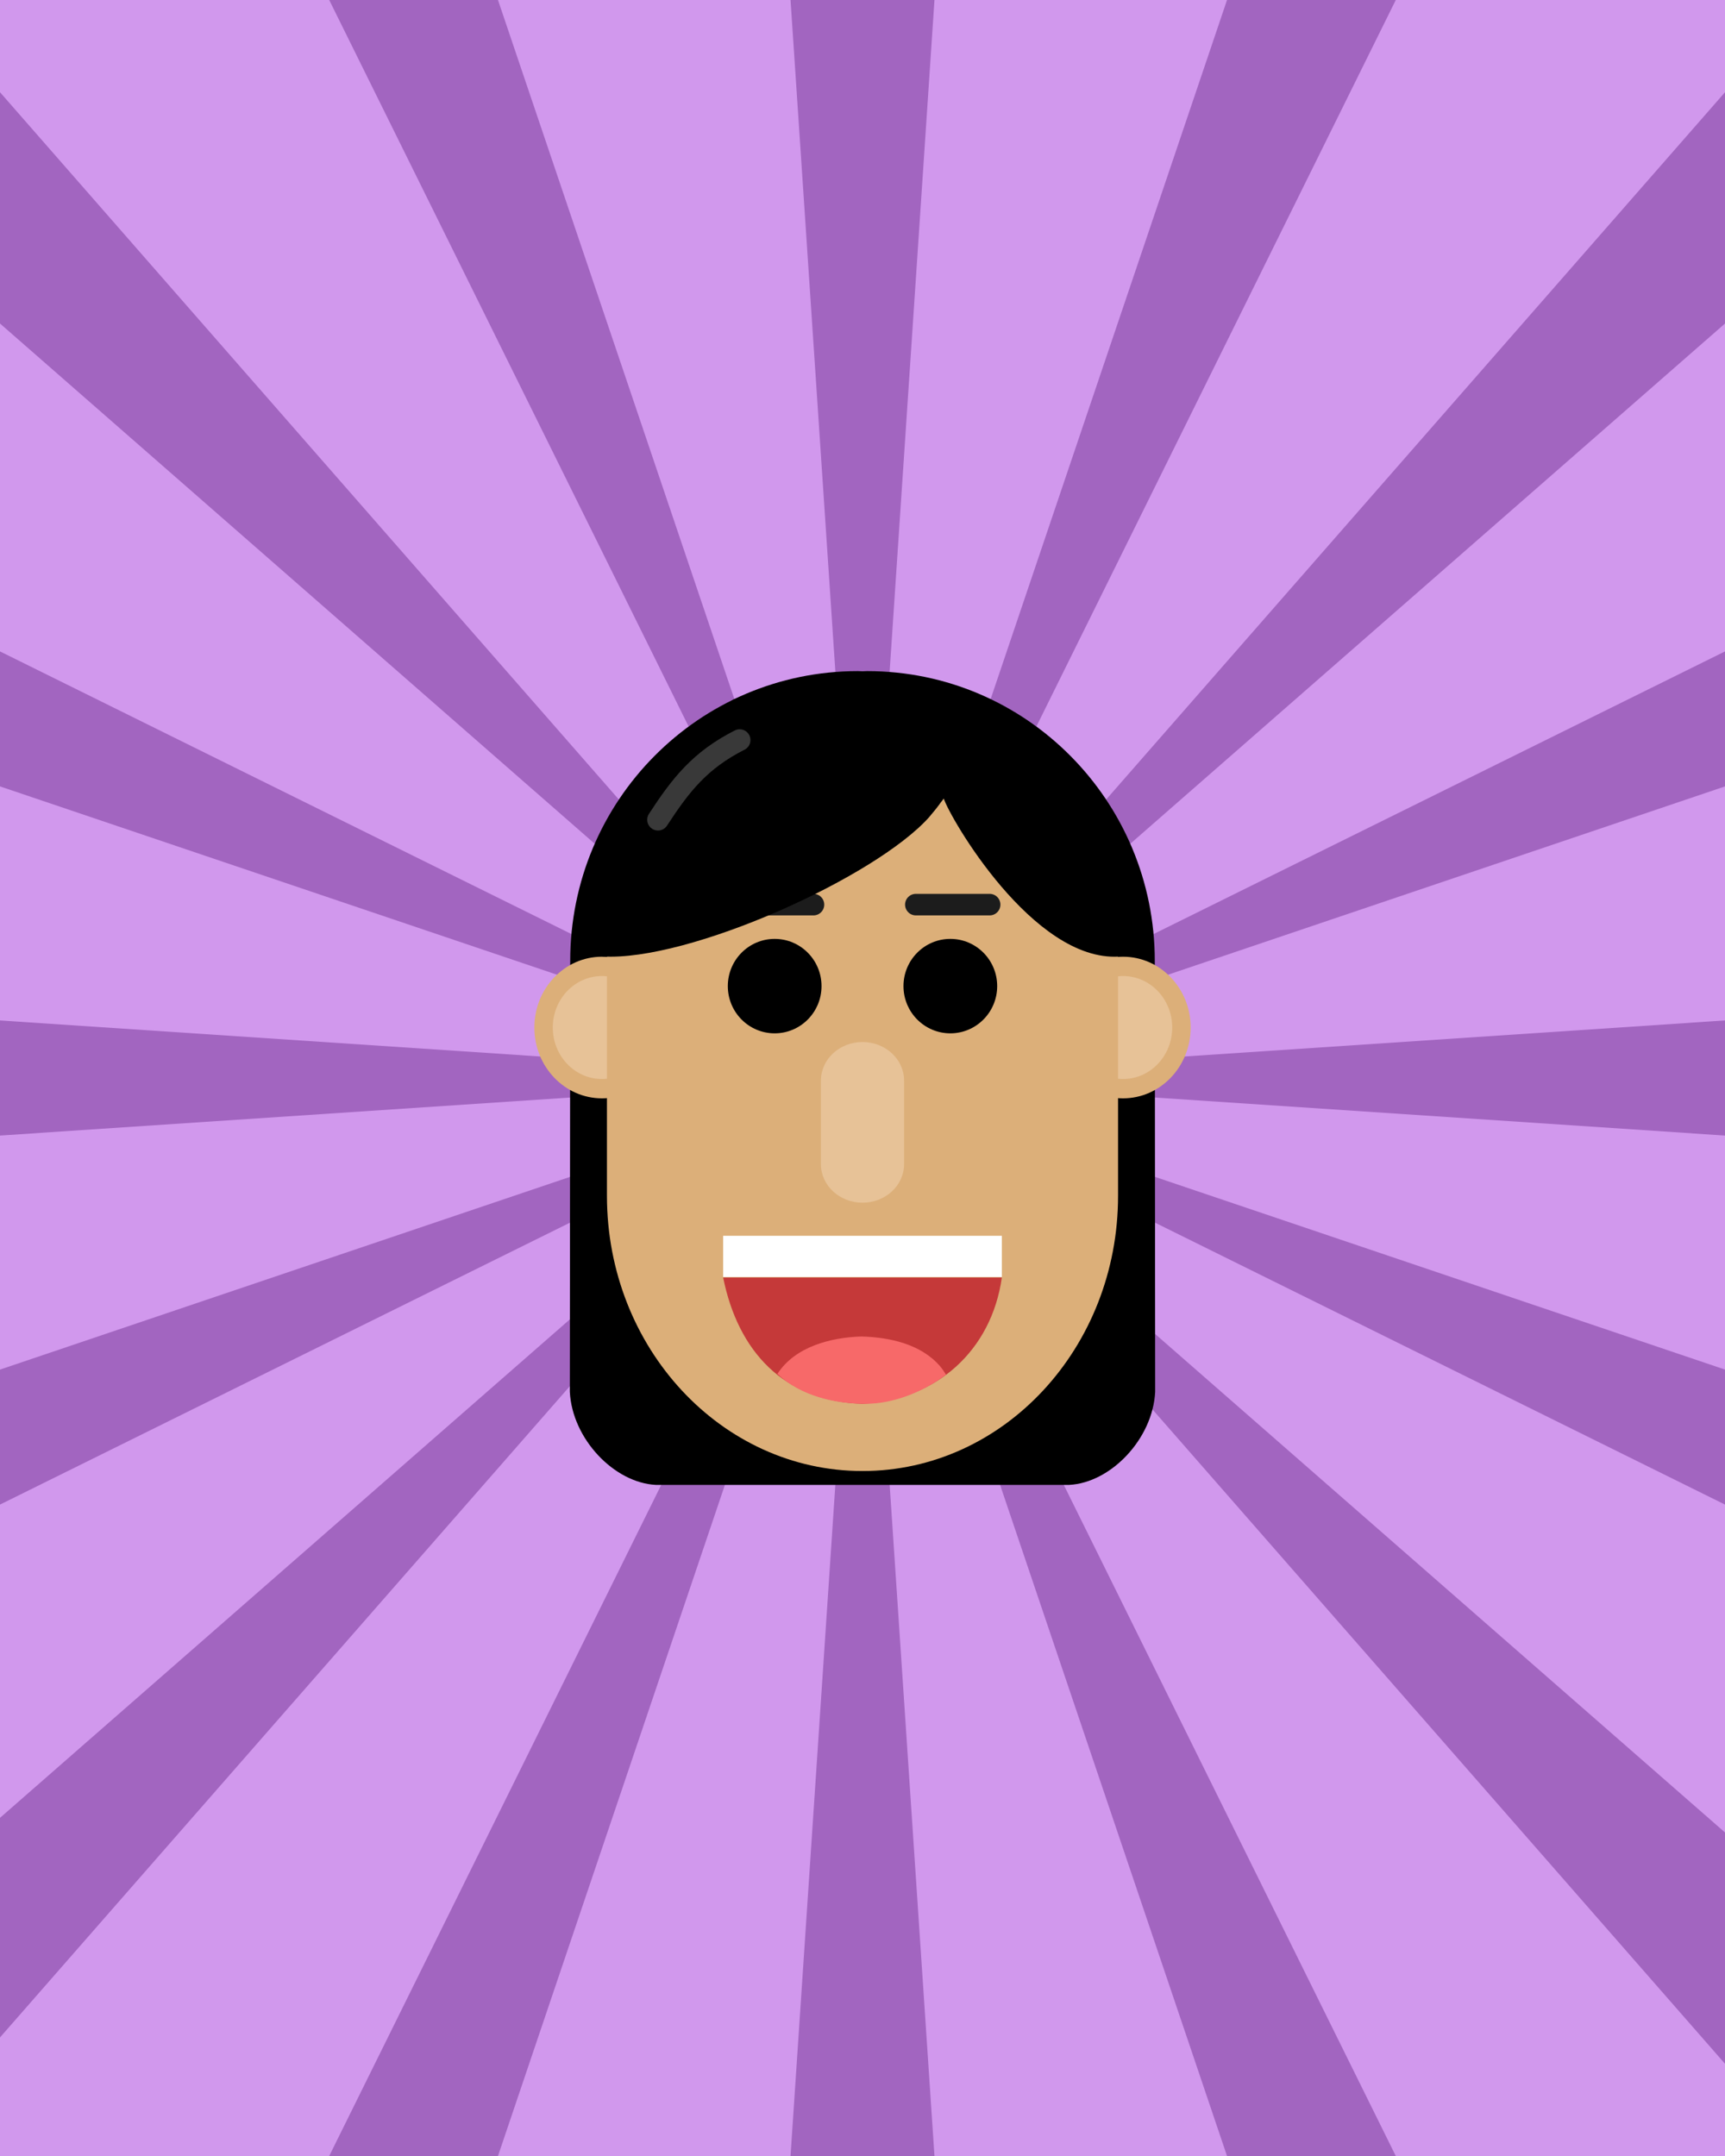
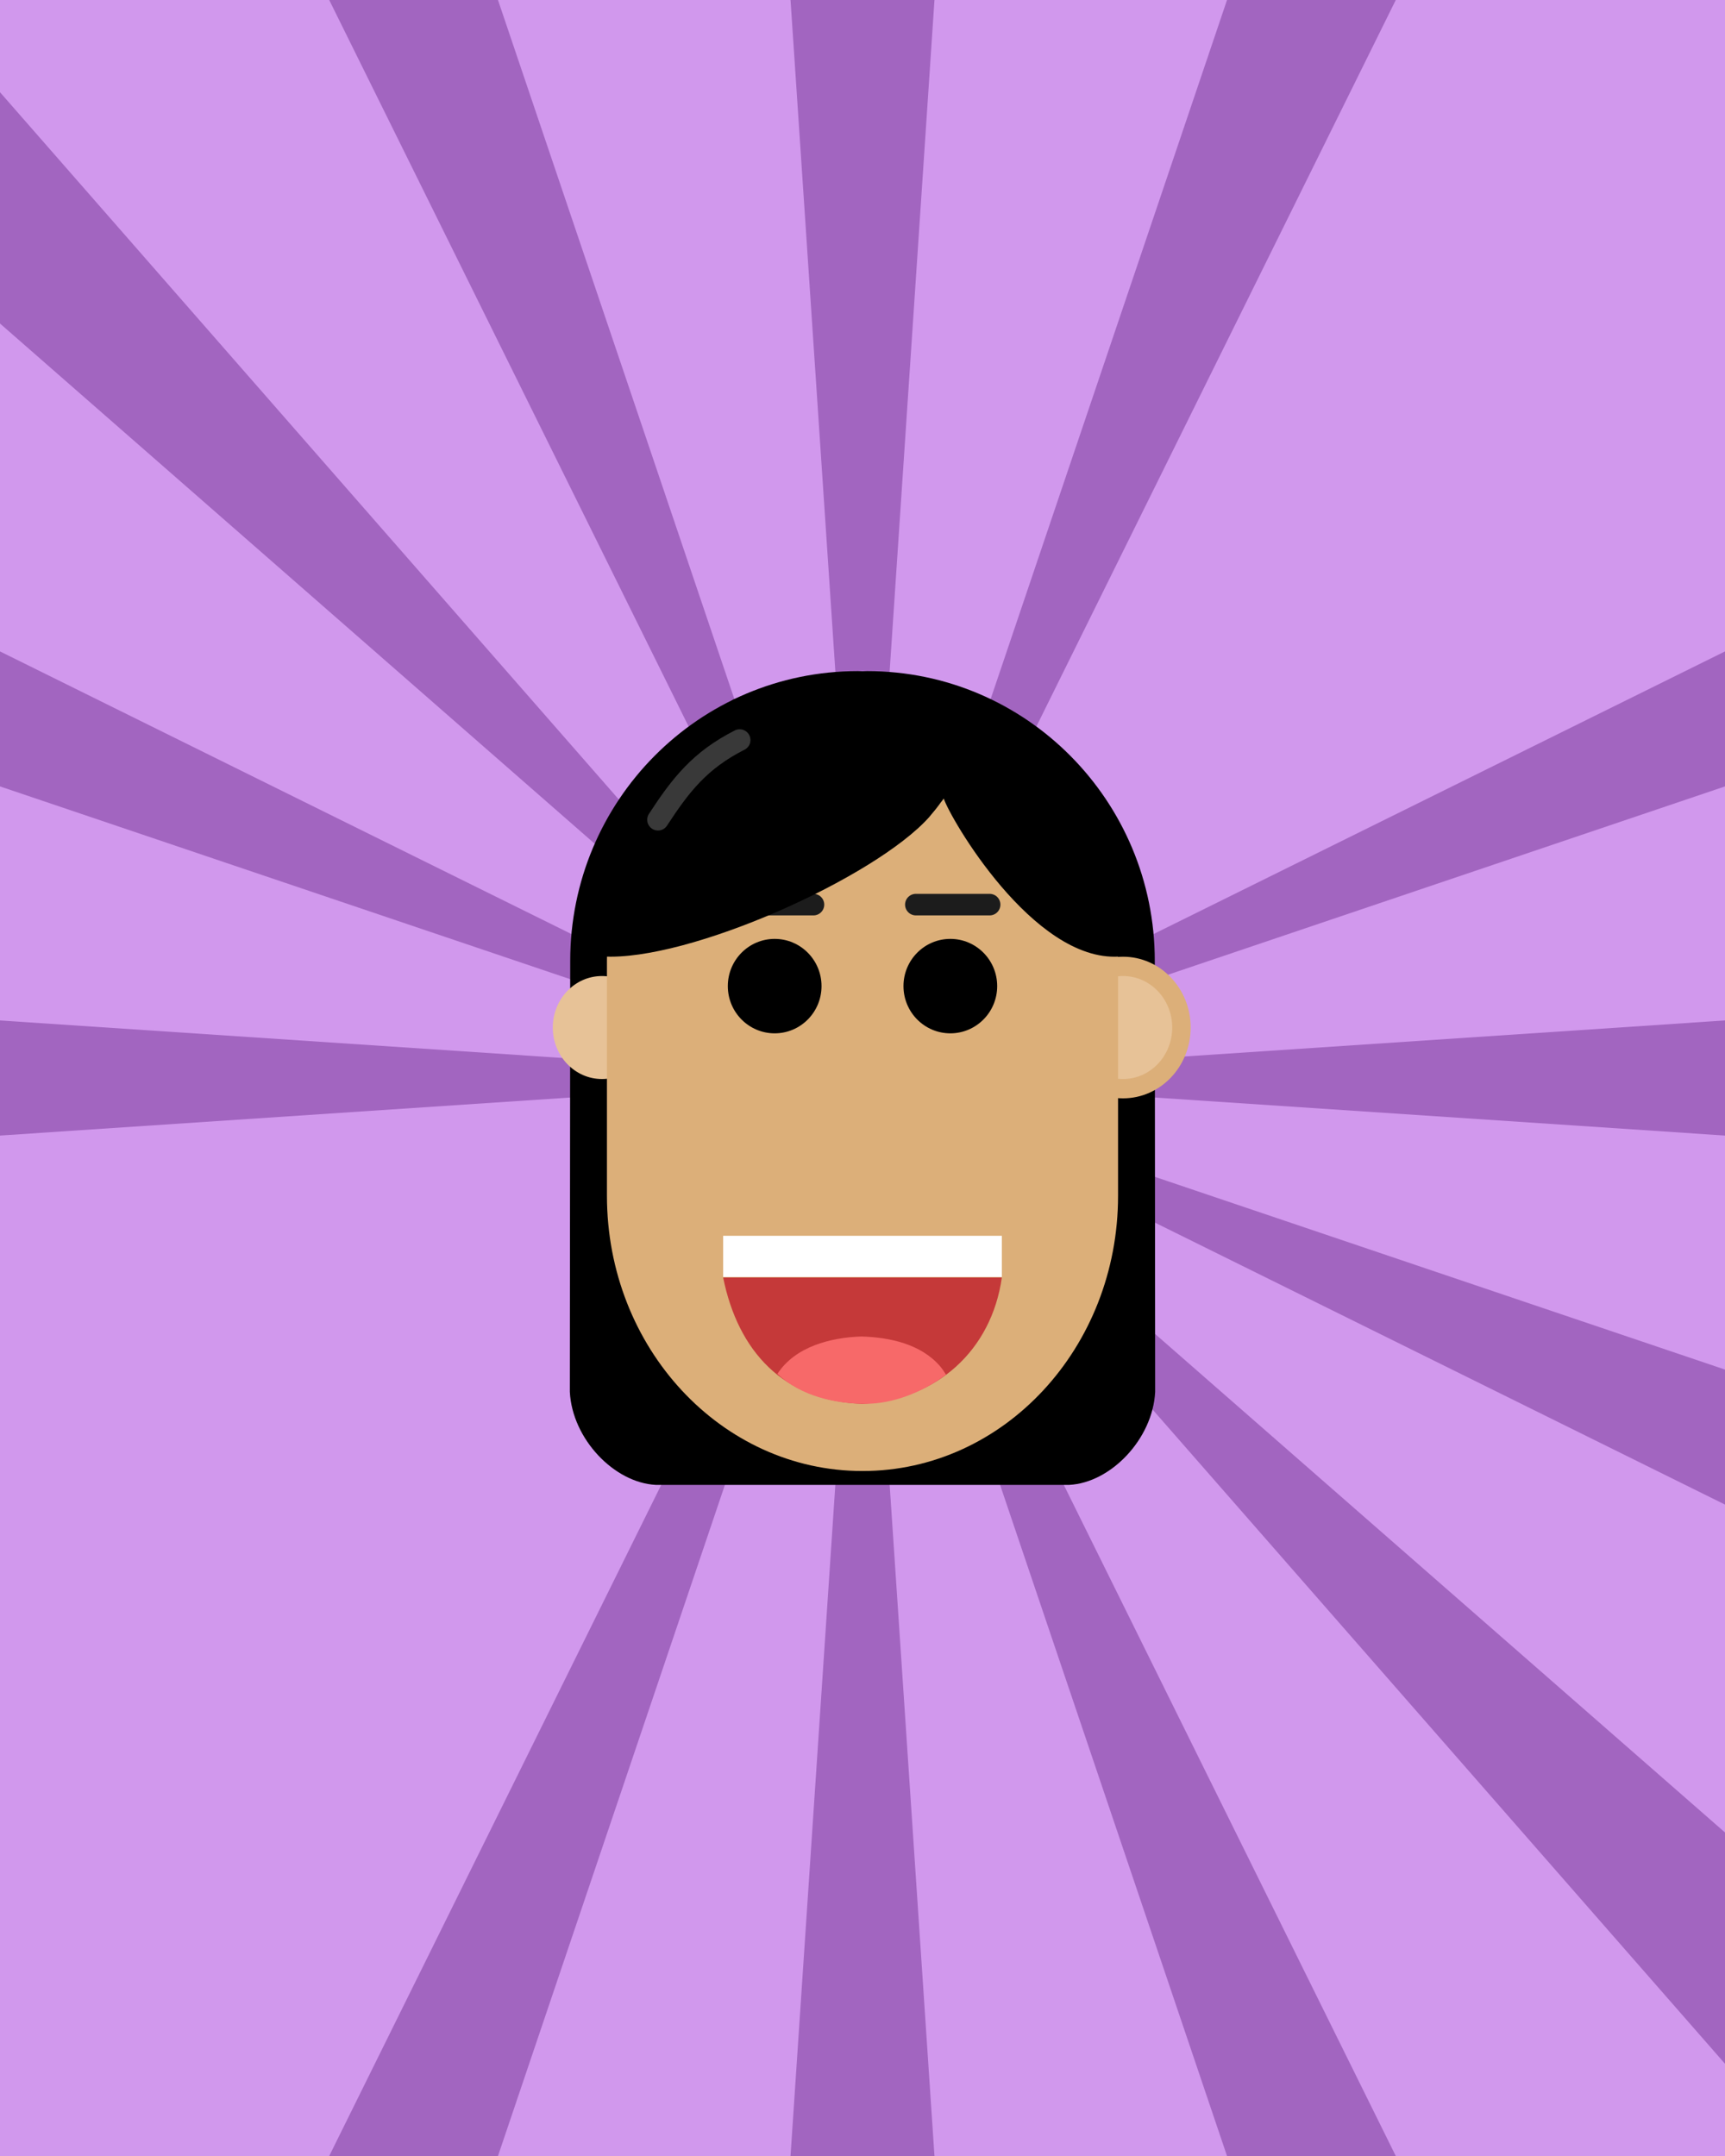
<svg xmlns="http://www.w3.org/2000/svg" xmlns:ns1="http://sodipodi.sourceforge.net/DTD/sodipodi-0.dtd" xmlns:ns2="http://www.inkscape.org/namespaces/inkscape" version="1.1" x="0" y="0" width="400" height="500" viewBox="0, 0, 400, 500" id="svg2361" ns1:docname="grace-cartoon.svg" ns2:version="1.0.1 (c497b03c, 2020-09-10)">
  <defs id="defs2365" />
  <ns1:namedview pagecolor="#ffffff" bordercolor="#666666" borderopacity="1" objecttolerance="10" gridtolerance="10" guidetolerance="10" ns2:pageopacity="0" ns2:pageshadow="2" ns2:window-width="1094" ns2:window-height="791" id="namedview2363" showgrid="false" ns2:zoom="0.667" ns2:cx="407.64618" ns2:cy="250" ns2:window-x="46" ns2:window-y="529" ns2:window-maximized="0" ns2:current-layer="svg2361" />
  <g id="g3040" transform="translate(-600.6,100.075)">
    <path d="m 600.6,399.925 h 400 v -500 h -400 z" fill="#7facff" id="path1243" style="fill:#d198ed;fill-opacity:1" />
    <g id="g3020" style="fill:#a265c0;fill-opacity:1" transform="matrix(1,0,0,-1,0,299.85)">
      <path d="m 783.912,-100.075 16.688,250 16.688,-250 z" fill="#377dff" id="path1245" style="fill:#a265c0;fill-opacity:1" />
      <path d="m 783.912,399.925 16.688,-250 16.688,250 z" fill="#377dff" id="path1247" style="fill:#a265c0;fill-opacity:1" />
      <path id="path1249" d="m 1000.6,-78.686 -200,228.611 200,-174.971 z" style="fill:#a265c0;fill-opacity:1" />
-       <path id="path1251" d="m 600.6,-72.581 v 50.928 L 790.483,144.464 Z" style="fill:#a265c0;fill-opacity:1" />
      <path id="path1253" d="m 800.6,149.925 -200,174.971 v 53.641 z" style="fill:#a265c0;fill-opacity:1" />
-       <path id="path1255" d="m 800.6,149.925 200,228.611 v -53.641 z" style="fill:#a265c0;fill-opacity:1" />
      <path id="path1257" d="m 1000.6,136.575 -200,13.35 200,13.35 z" style="fill:#a265c0;fill-opacity:1" />
      <path id="path1259" d="m 600.6,136.575 v 26.699 l 200,-13.35 z" style="fill:#a265c0;fill-opacity:1" />
      <path id="path1261" d="m 885.127,-100.075 -84.527,250 123.66,-250 z" style="fill:#a265c0;fill-opacity:1" />
      <path id="path1263" d="m 800.6,149.925 200,98.928 v -31.305 z" style="fill:#a265c0;fill-opacity:1" />
      <path id="path1265" d="m 800.6,149.925 -200,67.623 v 31.305 z" style="fill:#a265c0;fill-opacity:1" />
-       <path id="path1267" d="m 600.6,50.997 v 31.305 l 200,67.623 z" style="fill:#a265c0;fill-opacity:1" />
      <path id="path1269" d="m 1000.6,50.997 -200,98.928 200,-67.623 z" style="fill:#a265c0;fill-opacity:1" />
      <path id="path1271" d="m 800.6,149.925 84.527,250 h 39.133 z" style="fill:#a265c0;fill-opacity:1" />
      <path id="path1273" d="m 800.6,149.925 -123.66,250 h 39.133 z" style="fill:#a265c0;fill-opacity:1" />
      <path id="path1275" d="m 676.94,-100.075 123.66,250 -84.527,-250 z" style="fill:#a265c0;fill-opacity:1" />
    </g>
  </g>
  <g id="Layer_2">
    <path d="M152.068,344.361 C142.448,343.88 132.694,333.734 132.135,322.789 L132.224,222.86 C132.224,185.736 162.076,155.64 198.899,155.64 L198.899,155.639 L200,155.681 L201.101,155.639 L201.101,155.64 C237.925,155.64 267.776,185.736 267.776,222.86 L267.865,322.789 C267.306,333.734 257.552,343.88 247.932,344.361 L152.068,344.361 z" fill="#000000" id="path2322" />
    <g id="Ears_r">
      <path d="M260.414,254.717 C251.754,254.717 244.733,247.365 244.733,238.295 C244.733,229.226 251.754,221.874 260.414,221.874 C269.074,221.874 276.095,229.226 276.095,238.295 C276.095,247.365 269.074,254.717 260.414,254.717 z" fill="#DCAF79" id="path2324" />
      <path d="M260.414,250.239 C254.116,250.239 249.01,244.891 249.01,238.295 C249.01,231.699 254.116,226.352 260.414,226.352 C266.712,226.352 271.818,231.699 271.818,238.295 C271.818,244.891 266.712,250.239 260.414,250.239 z" fill="#E7C297" id="path2326" />
    </g>
    <g id="Ears_l">
-       <path d="M139.586,254.717 C130.926,254.717 123.905,247.365 123.905,238.295 C123.905,229.226 130.926,221.874 139.586,221.874 C148.246,221.874 155.267,229.226 155.267,238.295 C155.267,247.365 148.246,254.717 139.586,254.717 z" fill="#DCAF79" id="path2329" />
      <path d="M139.586,250.239 C133.288,250.239 128.182,244.891 128.182,238.295 C128.182,231.699 133.288,226.352 139.586,226.352 C145.885,226.352 150.99,231.699 150.99,238.295 C150.99,244.891 145.885,250.239 139.586,250.239 z" fill="#E7C297" id="path2331" />
    </g>
    <path d="M200,158.853 L200,158.853 C232.728,158.853 259.26,187.431 259.26,222.683 L259.26,277.317 C259.26,312.569 232.728,341.147 200,341.147 L200,341.147 C167.272,341.147 140.74,312.569 140.74,277.317 L140.74,222.683 C140.74,187.431 167.272,158.853 200,158.853 z" fill="#DCAF79" id="path2334" />
    <g id="g2342">
      <path d="M232.313,296.268 C229.909,313.276 217.057,324.698 200,325.56 C181.729,325.007 171.116,313.353 167.687,296.268 L232.313,296.268 z" fill="#C53939" id="path2336" />
      <path d="M167.687,286.595 L232.313,286.595 L232.313,296.151 L167.687,296.151 z" fill="#FFFFFF" id="path2338" />
      <path d="M199.719,309.949 C206.213,310.118 213.56,311.671 218.009,316.873 C218.602,317.566 218.863,318.046 219.368,318.806 C213.831,322.945 207.016,325.555 200.722,325.555 C193.583,325.555 185.623,323.738 180.269,318.615 C184.391,312.27 192.649,310.176 199.719,309.949 z" fill="#F76969" id="path2340" />
    </g>
    <g id="g2348">
      <path d="M179.633,239.641 C173.633,239.641 168.769,234.738 168.769,228.69 C168.769,222.642 173.633,217.739 179.633,217.739 C185.634,217.739 190.498,222.642 190.498,228.69 C190.498,234.738 185.634,239.641 179.633,239.641 z" fill="#000000" id="path2344" />
      <path d="M220.367,239.641 C214.367,239.641 209.502,234.738 209.502,228.69 C209.502,222.642 214.367,217.739 220.367,217.739 C226.367,217.739 231.231,222.642 231.231,228.69 C231.231,234.738 226.367,239.641 220.367,239.641 z" fill="#000000" id="path2346" />
    </g>
-     <path d="M200,241.656 L200,241.656 C205.325,241.656 209.642,245.658 209.642,250.594 L209.642,269.981 C209.642,274.917 205.325,278.919 200,278.919 L200,278.919 C194.675,278.919 190.358,274.917 190.358,269.981 L190.358,250.594 C190.358,245.658 194.675,241.656 200,241.656 z" fill="#E7C297" id="path2350" />
    <path d="M212.372,209.791 L229.479,209.791" fill-opacity="0" stroke="#1C1C1C" stroke-width="5" stroke-linecap="round" stroke-linejoin="round" id="path2352" />
    <path d="M171.521,209.791 L188.628,209.791" fill-opacity="0" stroke="#1C1C1C" stroke-width="5" stroke-linecap="round" stroke-linejoin="round" id="path2354" />
    <path d="M199.59,156.626 C186.085,156.626 176.688,159.388 173.22,160.874 L169.948,162.282 L140.33,194.488 L139.69,221.81 C159.654,223.054 203.02,203.466 215.453,189.502 C218.059,186.409 217.453,186.957 218.849,185.188 C220.135,189.41 239.525,223.084 259.489,221.84 L260.31,196.855 L233.429,165.699 C227.953,162.397 222.852,159.936 222.182,159.718 C213.211,156.793 213.094,156.626 199.589,156.626 z" fill="#000000" id="path2356" />
    <path d="M152.578,190.107 C157.886,181.946 162.364,176.273 171.521,171.628" fill-opacity="0" stroke="#393939" stroke-width="5" stroke-linecap="round" stroke-linejoin="round" id="path2358" />
  </g>
</svg>